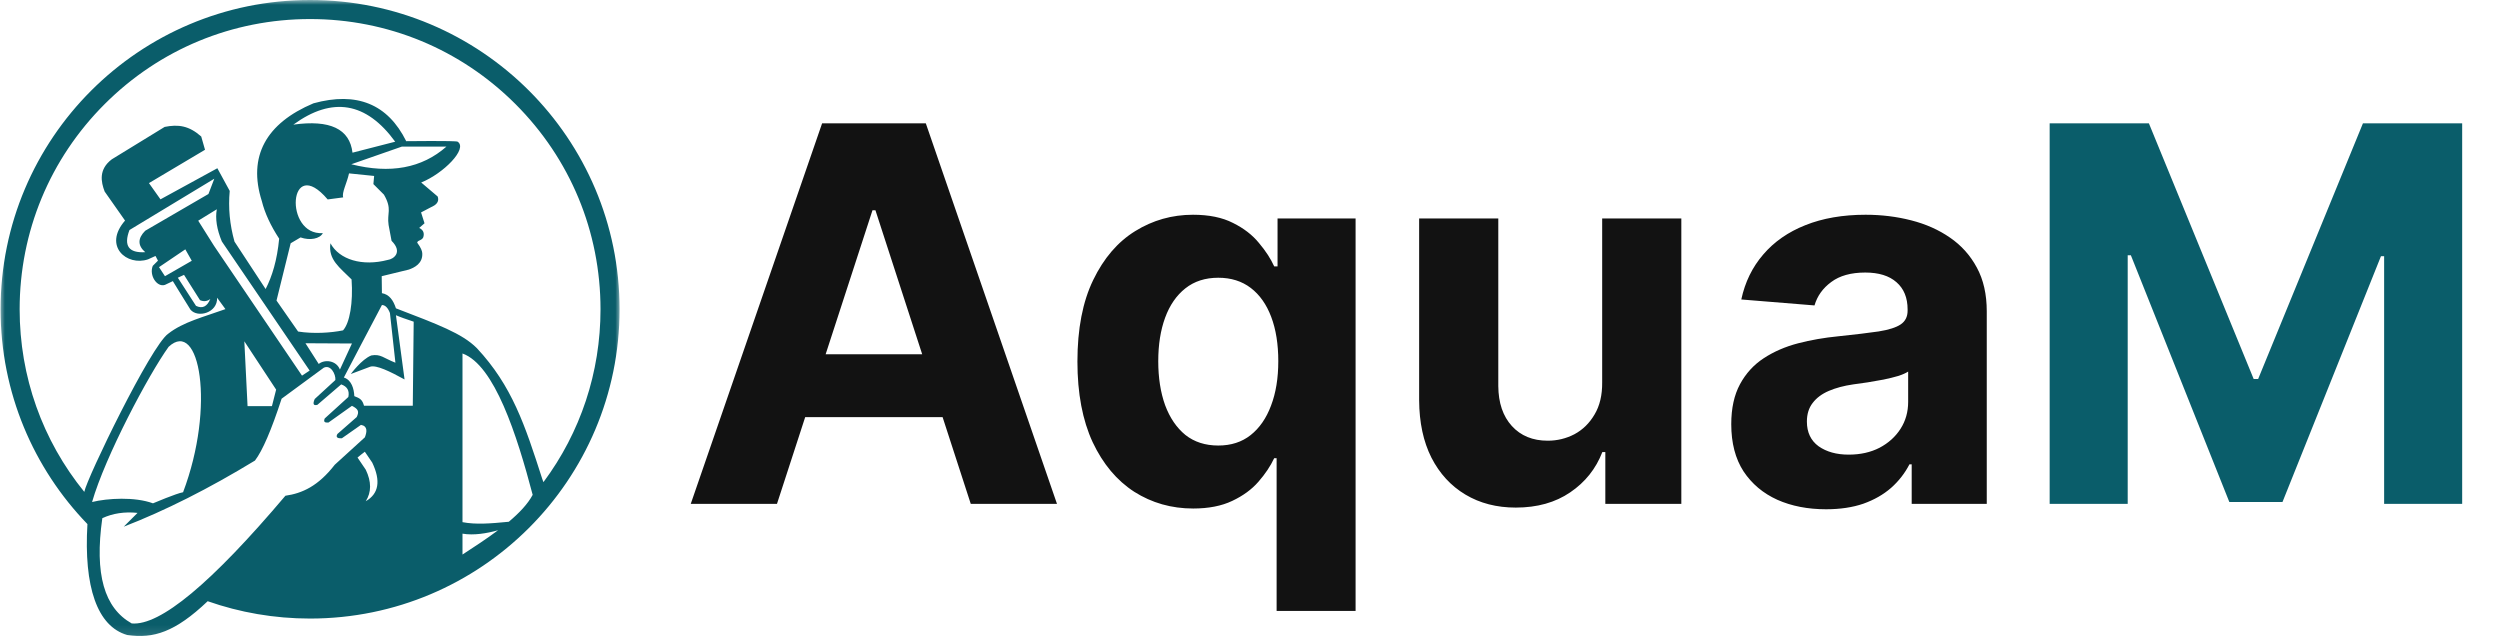
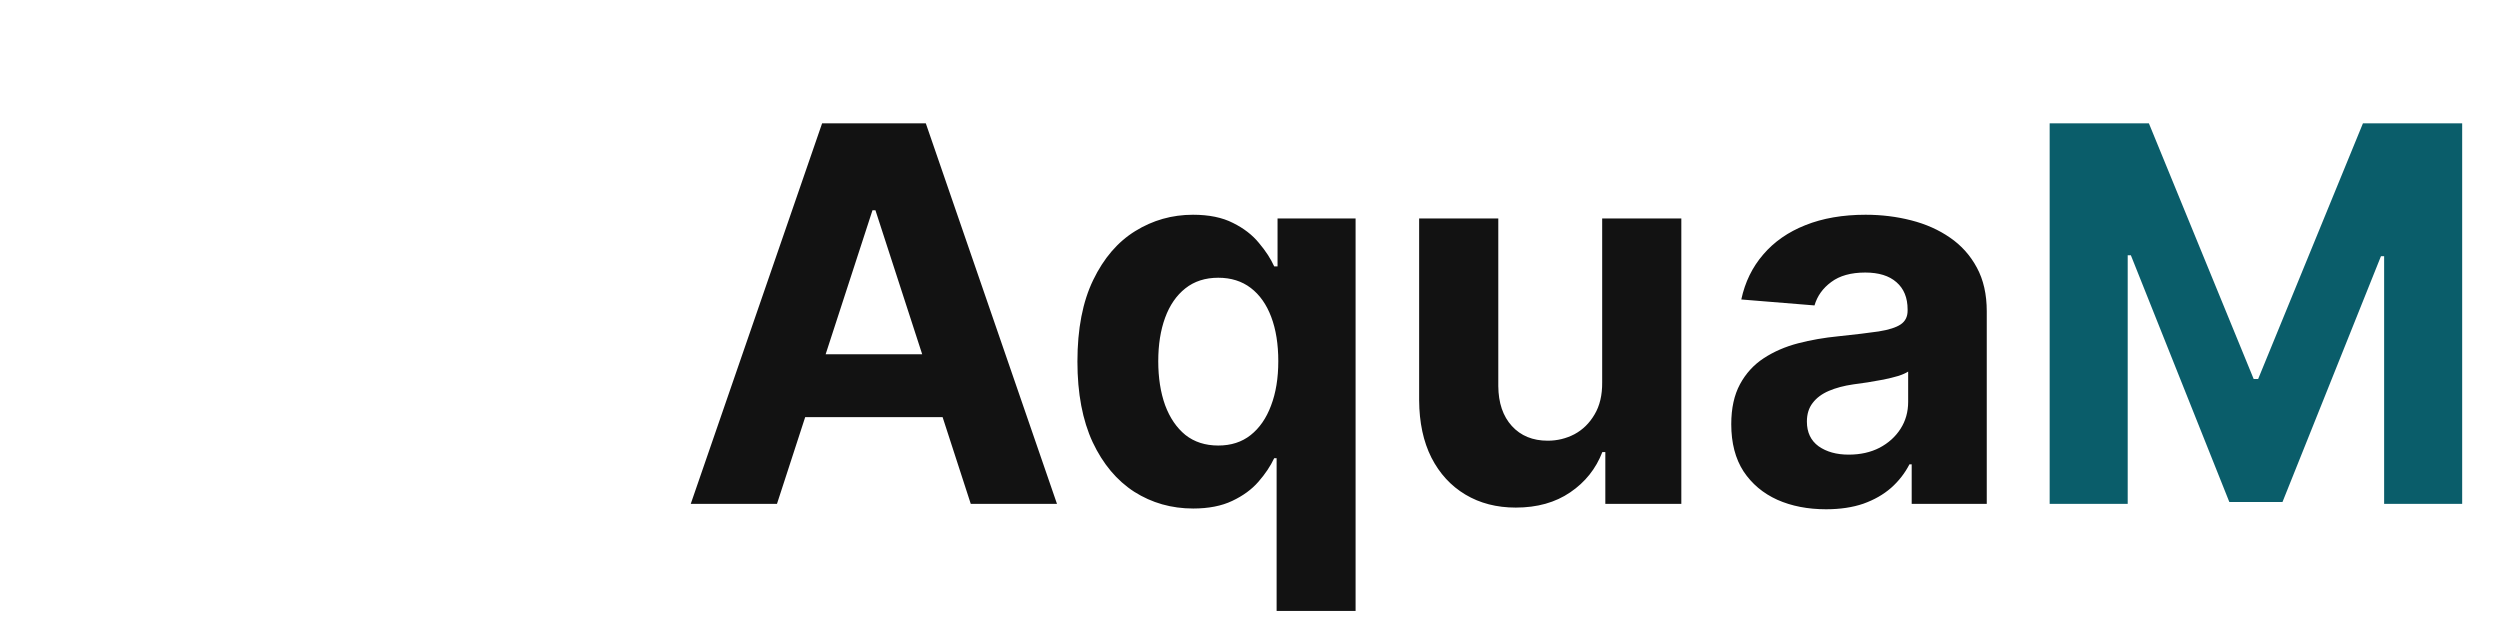
<svg xmlns="http://www.w3.org/2000/svg" width="258" height="66" viewBox="0 0 258 66" fill="none">
  <mask id="mask0_69_233" style="mask-type:luminance" maskUnits="userSpaceOnUse" x="0" y="0" width="64" height="66">
-     <path d="M0 0H64V65.89H0V0Z" fill="white" />
-   </mask>
+     </mask>
  <g mask="url(#mask0_69_233)">
-     <path fill-rule="evenodd" clip-rule="evenodd" d="M32 0C14.359 0 0.059 14.289 0.059 31.918C0.059 40.531 3.473 48.345 9.023 54.086C8.638 60.559 10.032 64.65 13.13 65.533C15.828 65.93 18.064 65.246 21.433 62.045C24.741 63.204 28.296 63.835 32 63.835C49.64 63.835 63.94 49.545 63.94 31.918C63.94 14.289 49.641 0 32 0ZM29.454 51.16C21.805 60.205 16.517 64.598 13.593 64.339C10.768 62.748 9.737 59.273 10.559 53.476C11.647 52.973 12.86 52.791 14.195 52.93L12.77 54.353C17.023 52.708 21.538 50.433 26.314 47.529C27.094 46.505 28.011 44.377 29.062 41.146L33.406 37.954C34.115 37.588 34.661 38.604 34.611 39.218L32.48 41.176C32.254 41.691 32.346 41.892 32.755 41.778L35.21 39.669C35.838 39.889 36.084 40.323 35.949 40.971L33.509 43.188C33.365 43.547 33.517 43.633 33.901 43.604L36.321 41.881C36.971 42.211 37.094 42.467 36.811 43.042L34.818 44.789C34.611 45.148 34.873 45.262 35.282 45.229L37.251 43.848C37.948 43.971 37.882 44.542 37.655 45.132L34.547 47.962C32.84 50.163 31.19 50.913 29.454 51.16ZM9.502 51.808C10.851 47.12 15.332 38.661 17.403 35.79C20.6 32.817 22.25 41.921 18.894 50.799C18.212 50.914 15.787 51.944 15.787 51.944C13.917 51.252 11.085 51.416 9.502 51.808ZM14.988 26.025C13.282 26.127 12.74 25.365 13.362 23.738L22.116 18.443L21.512 20.021L14.988 23.812C14.199 24.601 14.199 25.339 14.988 26.025ZM19.125 25.732L19.791 26.913L17.024 28.504L16.411 27.569L19.125 25.732ZM18.991 28.365L20.641 30.977C21.026 31.145 21.381 31.104 21.703 30.854C21.38 31.645 20.887 31.882 20.227 31.565L18.353 28.662L18.991 28.365ZM20.455 22.776L22.376 21.596C22.201 22.556 22.374 23.663 22.894 24.919L31.957 38.244C31.681 38.421 31.419 38.591 31.167 38.765L22.083 25.363L20.455 22.776ZM36.377 15.757C36.09 13.299 34.054 12.334 30.271 12.863C34.291 9.936 37.795 10.524 40.784 14.624L36.377 15.757ZM41.477 15.128H46.073C43.54 17.358 40.267 17.966 36.252 16.951L41.477 15.128ZM33.817 20.582L35.419 20.37C35.251 19.888 35.798 18.912 36.019 17.893C36.651 17.958 37.514 18.046 38.61 18.158L38.534 18.998L39.622 20.086C40.5 21.599 39.915 21.989 40.103 23.218L40.408 24.851C41.615 26.051 40.587 26.751 40.028 26.821C37.387 27.518 35.017 26.797 34.102 25.105C33.845 26.797 35.073 27.62 36.282 28.835C36.452 31.238 36.093 33.341 35.401 34.094C34.154 34.348 32.369 34.469 30.764 34.215L28.536 31.018L29.997 25.105L31.018 24.502C31.981 24.844 33.014 24.647 33.32 24.056C29.27 24.342 29.767 15.81 33.817 20.582ZM36.32 35.449L35.079 38.139C34.697 37.166 33.482 37.073 32.892 37.561L31.523 35.423L36.32 35.449ZM28.497 40.209L28.063 41.915H25.548L25.215 35.222L28.497 40.209ZM37.748 51.725C38.34 50.795 38.34 49.711 37.748 48.476L36.897 47.22C37.144 47.03 37.369 46.812 37.651 46.618L38.414 47.739C39.314 49.626 39.092 50.955 37.748 51.725ZM42.6 41.872L37.566 41.875C37.397 41.234 37.127 41.095 36.566 40.883C36.533 40.134 36.288 39.214 35.486 38.96C36.218 37.579 37.666 34.772 39.416 31.476C39.755 31.483 40.031 31.759 40.241 32.301L40.807 37.433C39.568 36.95 39.293 36.508 38.321 36.681C37.323 37.069 36.202 38.599 36.202 38.599L38.21 37.843C38.835 37.642 40.255 38.34 41.75 39.159L40.861 32.531C41.289 32.722 41.944 32.946 42.692 33.197L42.6 41.872ZM47.729 55.074C48.886 55.273 50.236 55.047 51.401 54.721C50.224 55.603 48.93 56.447 47.729 57.229V55.074ZM52.509 53.846C50.585 54.034 49.097 54.149 47.729 53.887V36.48C51.034 37.668 53.351 44.9 54.972 51.068C54.472 52.011 53.582 52.943 52.509 53.846ZM55.963 49.432C54.177 43.86 52.835 39.808 49.211 35.928C47.688 34.4 45.155 33.471 40.861 31.819C40.593 31.005 40.196 30.394 39.414 30.254L39.392 28.502L42.191 27.821C42.754 27.624 43.647 27.194 43.578 26.128C43.564 25.906 43.453 25.574 43.054 25.041C43.099 24.741 43.691 24.845 43.723 24.301C43.771 23.959 43.618 23.698 43.263 23.521L43.81 23.043L43.454 21.921L44.81 21.21C45.184 20.968 45.303 20.657 45.167 20.278L43.468 18.834C45.768 17.906 48.311 15.335 47.225 14.62C47.049 14.505 41.921 14.569 41.921 14.569C40.015 10.734 36.824 9.432 32.35 10.662C27.473 12.717 25.547 16.128 27.022 20.757C27.326 21.982 27.921 23.273 28.81 24.631C28.592 26.877 28.089 28.509 27.413 29.829L24.199 24.933C23.708 23.177 23.545 21.434 23.707 19.703L22.431 17.362L16.561 20.572L15.372 18.896L21.158 15.456L20.767 14.088C19.498 12.962 18.395 12.817 16.992 13.097L11.54 16.44C10.159 17.484 10.42 18.774 10.802 19.77L12.905 22.764C10.6 25.402 13.106 27.503 15.276 26.765L16.047 26.415L16.303 26.9L15.766 27.436C15.365 28.424 16.209 29.68 17.024 29.399L17.838 29.012C18.09 29.414 18.687 30.411 19.658 31.959C20.418 32.853 22.468 32.276 22.405 30.725L23.264 31.901C21.027 32.71 18.894 33.227 17.358 34.441C15.594 35.653 8.954 49.357 8.699 50.762C4.377 45.445 2.027 38.862 2.027 31.918C2.027 23.917 5.144 16.395 10.805 10.739C16.466 5.082 23.994 1.966 32 1.966C40.006 1.966 47.533 5.082 53.194 10.739C58.855 16.396 61.973 23.917 61.973 31.918C61.973 38.43 59.906 44.626 56.083 49.757L55.963 49.432Z" fill="#0A5D6A" />
-   </g>
+     </g>
  <path d="M80.183 52H71.285L84.842 12.727H95.543L109.081 52H100.183L90.346 21.702H90.039L80.183 52ZM79.626 36.563H100.643V43.045H79.626V36.563ZM131.747 63.045V47.283H131.498C131.114 48.101 130.571 48.913 129.868 49.718C129.178 50.511 128.276 51.169 127.164 51.693C126.065 52.217 124.722 52.479 123.137 52.479C120.9 52.479 118.874 51.904 117.058 50.754C115.256 49.59 113.824 47.883 112.763 45.633C111.714 43.371 111.19 40.597 111.19 37.311C111.19 33.936 111.734 31.13 112.82 28.893C113.907 26.643 115.352 24.962 117.154 23.849C118.969 22.724 120.957 22.162 123.118 22.162C124.767 22.162 126.141 22.443 127.241 23.006C128.353 23.555 129.248 24.246 129.925 25.077C130.616 25.895 131.14 26.7 131.498 27.493H131.843V22.546H139.897V63.045H131.747ZM125.726 45.979C127.043 45.979 128.155 45.621 129.062 44.905C129.983 44.176 130.686 43.16 131.172 41.856C131.67 40.552 131.92 39.024 131.92 37.273C131.92 35.521 131.677 34 131.191 32.709C130.705 31.418 130.002 30.421 129.082 29.717C128.161 29.014 127.043 28.663 125.726 28.663C124.384 28.663 123.252 29.027 122.332 29.756C121.411 30.484 120.714 31.494 120.241 32.785C119.768 34.077 119.532 35.572 119.532 37.273C119.532 38.986 119.768 40.501 120.241 41.818C120.727 43.121 121.424 44.144 122.332 44.886C123.252 45.614 124.384 45.979 125.726 45.979ZM165.344 39.459V22.546H173.513V52H165.67V46.65H165.363C164.698 48.376 163.592 49.763 162.045 50.811C160.511 51.859 158.638 52.383 156.427 52.383C154.458 52.383 152.726 51.936 151.23 51.041C149.734 50.146 148.565 48.874 147.721 47.225C146.89 45.576 146.468 43.601 146.455 41.3V22.546H154.624V39.842C154.637 41.581 155.104 42.955 156.024 43.965C156.945 44.975 158.178 45.48 159.725 45.48C160.71 45.48 161.63 45.256 162.487 44.809C163.343 44.349 164.033 43.671 164.558 42.776C165.094 41.881 165.357 40.776 165.344 39.459ZM188.446 52.556C186.567 52.556 184.892 52.23 183.422 51.578C181.952 50.913 180.789 49.935 179.932 48.644C179.088 47.34 178.666 45.717 178.666 43.773C178.666 42.137 178.967 40.763 179.568 39.651C180.169 38.538 180.987 37.644 182.022 36.966C183.058 36.288 184.234 35.777 185.551 35.432C186.88 35.087 188.274 34.844 189.731 34.703C191.444 34.524 192.825 34.358 193.873 34.205C194.921 34.038 195.682 33.795 196.155 33.476C196.628 33.156 196.865 32.683 196.865 32.057V31.942C196.865 30.727 196.481 29.788 195.714 29.123C194.96 28.458 193.886 28.126 192.492 28.126C191.022 28.126 189.852 28.452 188.983 29.104C188.114 29.743 187.539 30.548 187.257 31.52L179.702 30.906C180.085 29.116 180.84 27.57 181.965 26.266C183.09 24.949 184.541 23.939 186.318 23.236C188.107 22.52 190.178 22.162 192.531 22.162C194.167 22.162 195.733 22.354 197.229 22.737C198.737 23.121 200.073 23.715 201.237 24.521C202.413 25.326 203.34 26.361 204.017 27.627C204.695 28.88 205.034 30.382 205.034 32.133V52H197.286V47.916H197.056C196.583 48.836 195.95 49.648 195.158 50.351C194.365 51.041 193.413 51.584 192.301 51.981C191.188 52.364 189.904 52.556 188.446 52.556ZM190.786 46.918C191.987 46.918 193.048 46.682 193.969 46.209C194.889 45.723 195.612 45.071 196.136 44.253C196.66 43.435 196.922 42.508 196.922 41.472V38.347C196.666 38.513 196.315 38.666 195.867 38.807C195.433 38.935 194.941 39.056 194.391 39.171C193.841 39.273 193.291 39.369 192.742 39.459C192.192 39.535 191.693 39.606 191.246 39.67C190.287 39.81 189.45 40.034 188.734 40.341C188.018 40.648 187.462 41.063 187.066 41.587C186.669 42.099 186.471 42.738 186.471 43.505C186.471 44.617 186.874 45.467 187.679 46.055C188.497 46.631 189.533 46.918 190.786 46.918Z" fill="#121212" />
  <path d="M211.525 12.727H221.765L232.58 39.114H233.04L243.856 12.727H254.096V52H246.042V26.438H245.716L235.552 51.808H230.068L219.905 26.342H219.579V52H211.525V12.727Z" fill="#0A5D6A" />
</svg>